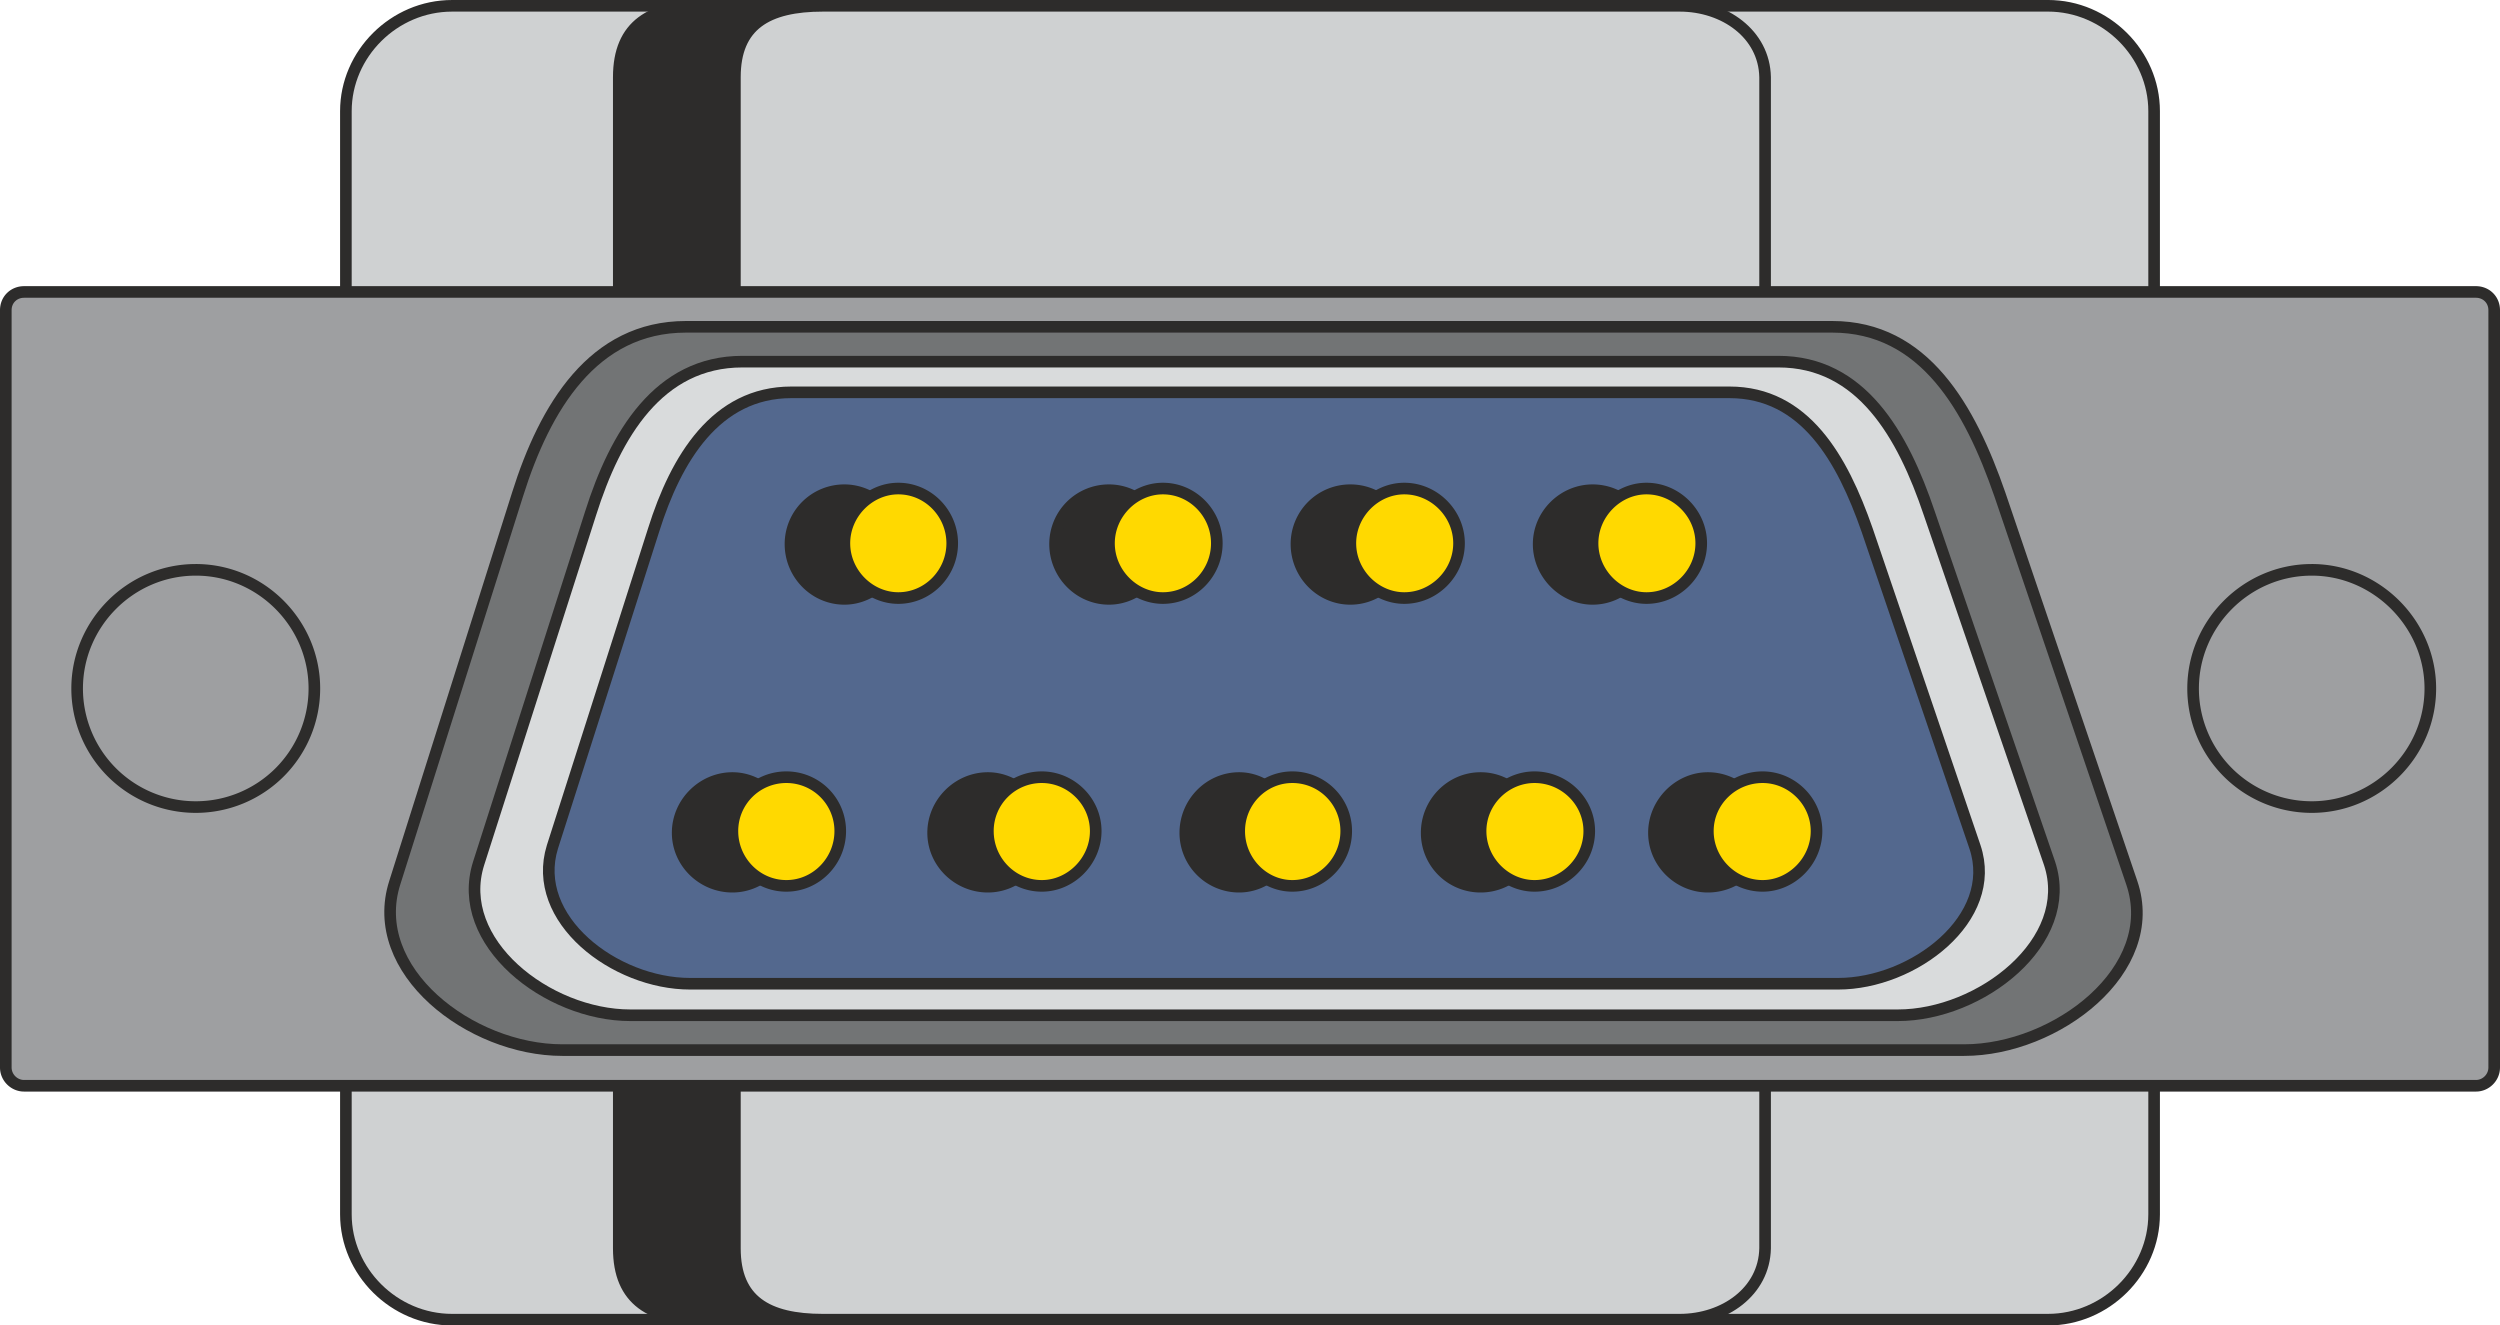
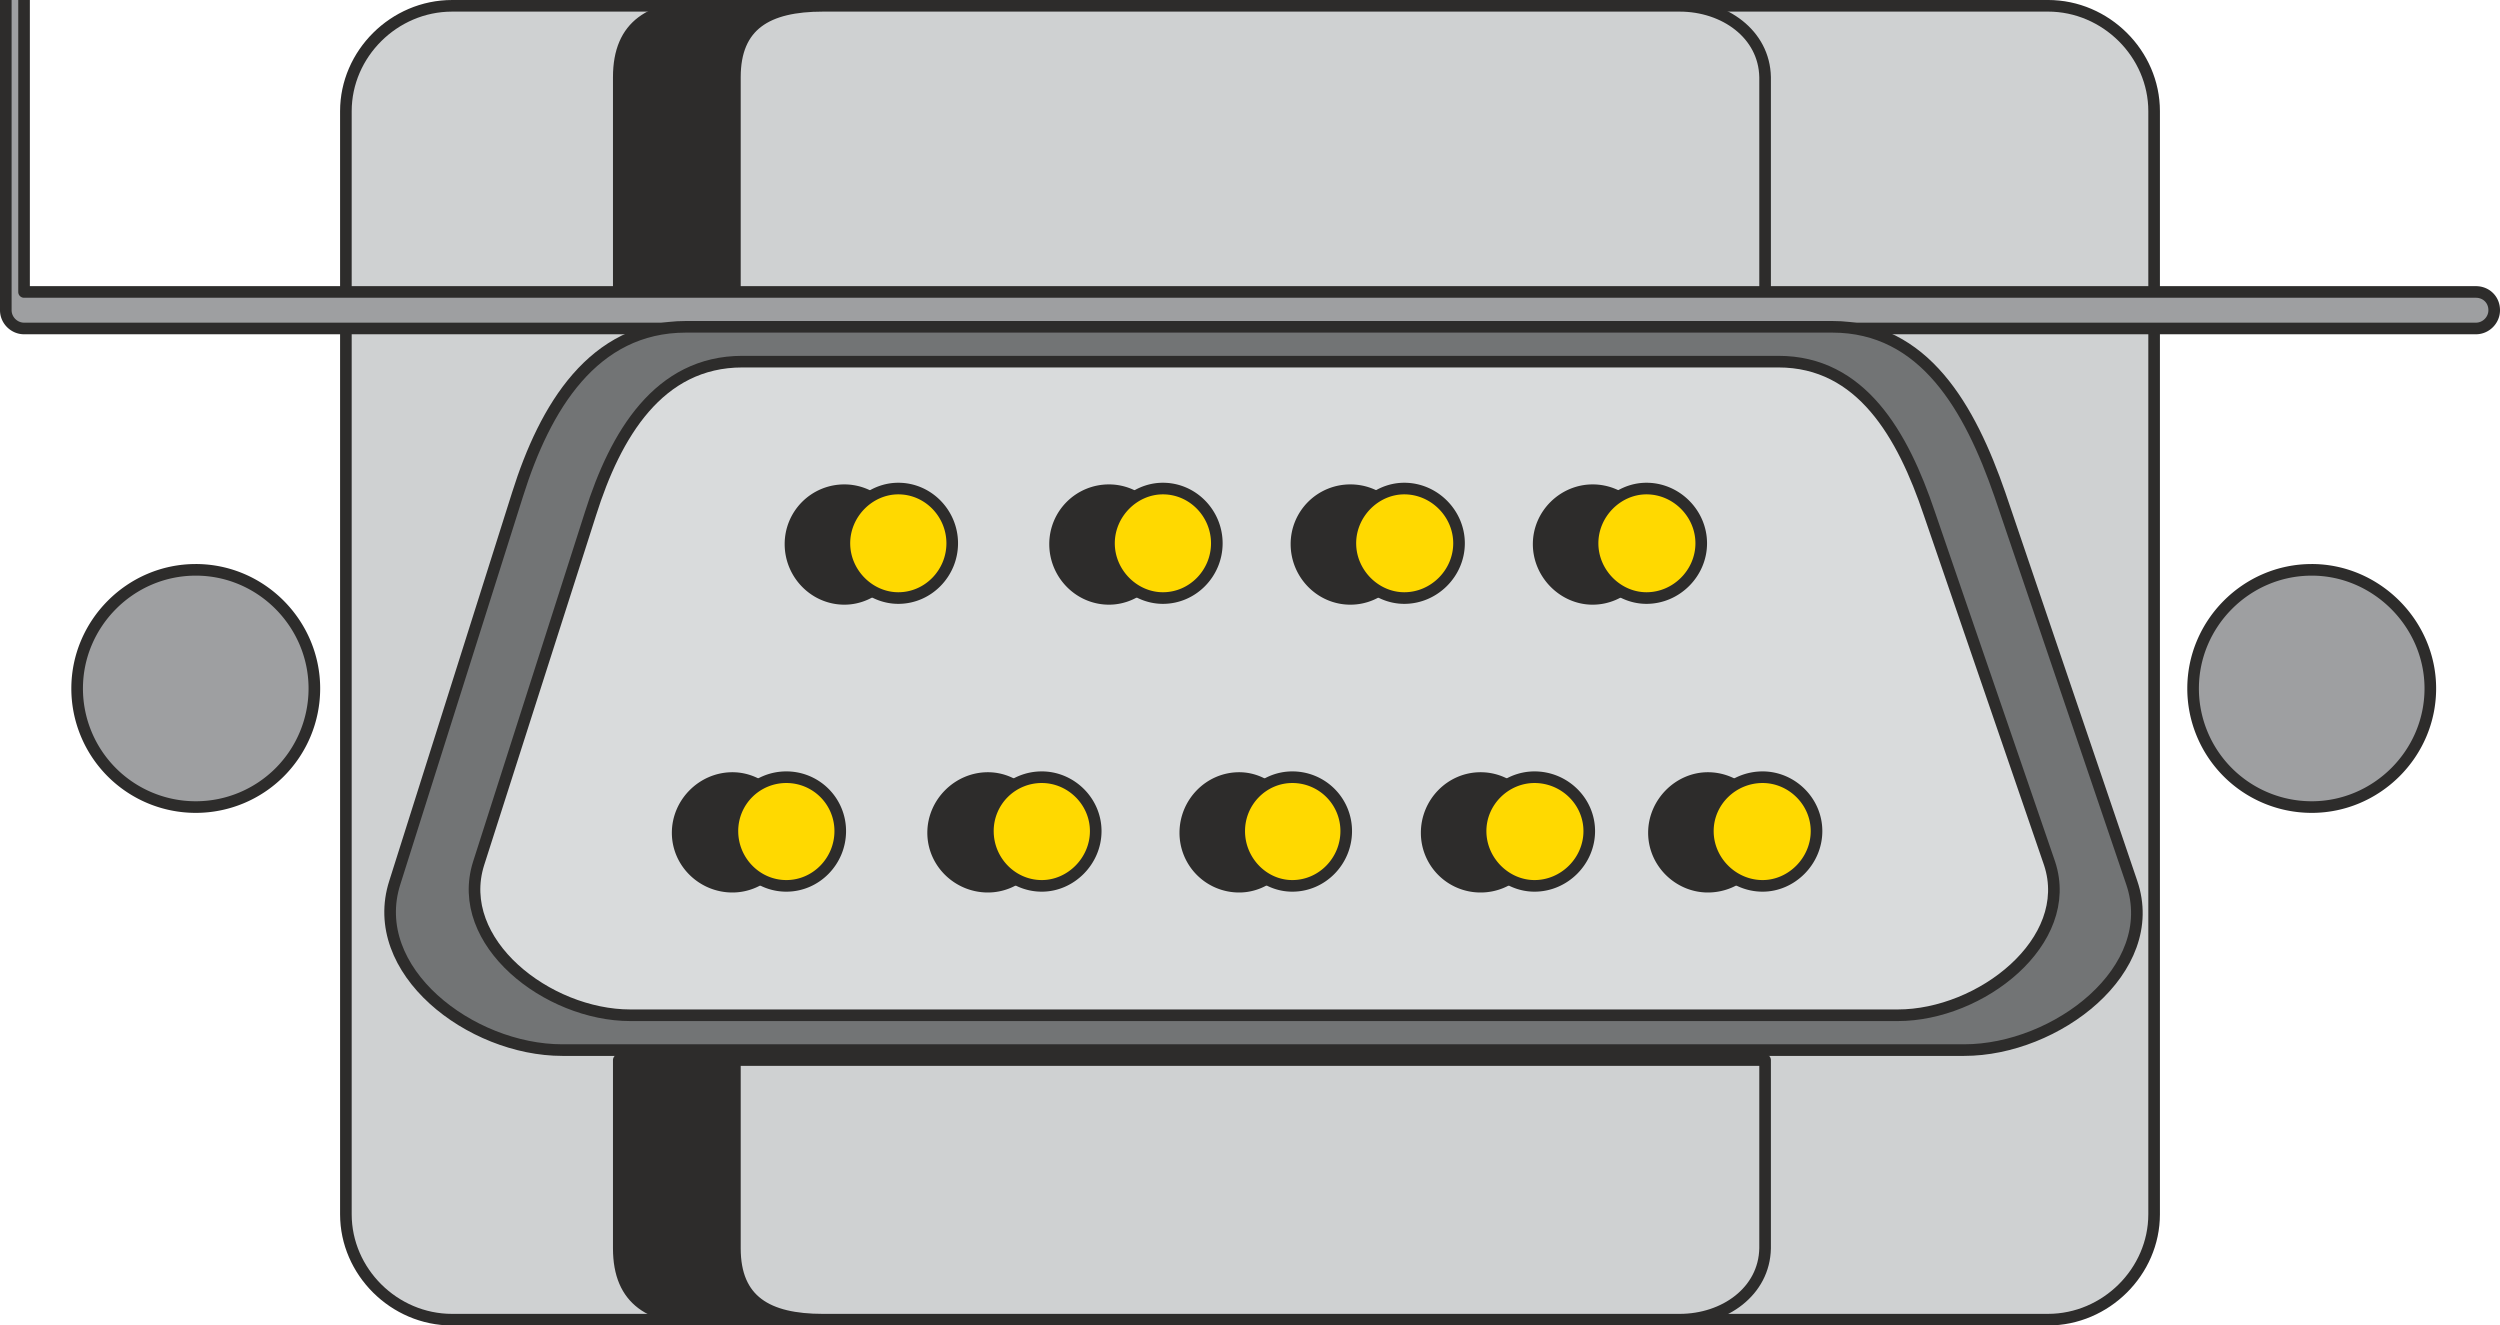
<svg xmlns="http://www.w3.org/2000/svg" width="289.344" height="153.408" viewBox="0 0 217.008 115.056">
  <path d="M228.374 363.92h138.528c5.04 0 9.216 4.177 9.216 9.145v95.76c0 4.968-4.176 9.144-9.216 9.144H228.374c-5.04 0-9.216-4.176-9.216-9.144v-95.76c0-4.968 4.176-9.144 9.216-9.144z" style="fill:#cfd1d2;stroke:#2d2c2b;stroke-width:1.008;stroke-linecap:round;stroke-linejoin:round;stroke-miterlimit:10.433" transform="translate(-189.134 -363.417)" />
  <path d="M242.846 455.433v16.344c0 4.536 2.808 6.192 7.632 6.192h74.376c3.888 0 7.344-2.448 7.416-6.192v-16.344zm0-65.88v-19.44c0-4.536 2.808-6.192 7.632-6.192h74.376c3.888 0 7.344 2.448 7.416 6.192v19.44z" style="fill:#2d2c2b;stroke:#2d2c2b;stroke-width:1.008;stroke-linecap:round;stroke-linejoin:round;stroke-miterlimit:10.433" transform="translate(-189.134 -363.417)" />
  <path d="M252.926 455.433v16.344c0 4.536 2.808 6.192 7.632 6.192h74.376c3.888 0 7.344-2.448 7.416-6.192v-16.344zm0-65.88v-19.44c0-4.536 2.808-6.192 7.632-6.192h74.376c3.888 0 7.344 2.448 7.416 6.192v19.44z" style="fill:#cfd1d2;stroke:#2d2c2b;stroke-width:1.008;stroke-linecap:round;stroke-linejoin:round;stroke-miterlimit:10.433" transform="translate(-189.134 -363.417)" />
-   <path d="M191.222 388.76h212.832c.864 0 1.584.649 1.584 1.585v65.736c0 .864-.72 1.584-1.584 1.584H191.222c-.864 0-1.584-.72-1.584-1.584v-65.736c0-.936.72-1.584 1.584-1.584zm198.576 24.12c5.616 0 10.296 4.68 10.296 10.297 0 5.688-4.68 10.296-10.296 10.296a10.294 10.294 0 0 1-10.296-10.296c0-5.616 4.608-10.296 10.296-10.296zm-183.672 0c5.688 0 10.296 4.68 10.296 10.297a10.294 10.294 0 0 1-10.296 10.296 10.294 10.294 0 0 1-10.296-10.296c0-5.616 4.608-10.296 10.296-10.296z" style="fill:#9e9fa1;stroke:#2d2c2b;stroke-width:1.008;stroke-linecap:round;stroke-linejoin:round;stroke-miterlimit:10.433" transform="translate(-189.134 -363.417)" />
+   <path d="M191.222 388.76h212.832c.864 0 1.584.649 1.584 1.585c0 .864-.72 1.584-1.584 1.584H191.222c-.864 0-1.584-.72-1.584-1.584v-65.736c0-.936.72-1.584 1.584-1.584zm198.576 24.12c5.616 0 10.296 4.68 10.296 10.297 0 5.688-4.68 10.296-10.296 10.296a10.294 10.294 0 0 1-10.296-10.296c0-5.616 4.608-10.296 10.296-10.296zm-183.672 0c5.688 0 10.296 4.68 10.296 10.297a10.294 10.294 0 0 1-10.296 10.296 10.294 10.294 0 0 1-10.296-10.296c0-5.616 4.608-10.296 10.296-10.296z" style="fill:#9e9fa1;stroke:#2d2c2b;stroke-width:1.008;stroke-linecap:round;stroke-linejoin:round;stroke-miterlimit:10.433" transform="translate(-189.134 -363.417)" />
  <path d="M248.678 391.785h99.504c7.992 0 11.952 7.056 14.544 14.544l11.448 33.696c2.592 7.56-6.552 14.544-14.544 14.544H237.95c-7.992 0-16.992-6.912-14.544-14.544l10.656-33.696c2.376-7.56 6.552-14.544 14.616-14.544z" style="fill:#727475;stroke:#2d2c2b;stroke-width:1.008;stroke-linecap:round;stroke-linejoin:round;stroke-miterlimit:10.433" transform="translate(-189.134 -363.417)" />
  <path d="M253.574 394.809h89.928c7.2 0 10.8 6.336 13.104 13.176l10.44 30.384c2.232 6.768-5.976 13.176-13.176 13.176H243.854c-7.2 0-15.336-6.336-13.176-13.176l9.72-30.384c2.16-6.84 5.904-13.176 13.176-13.176z" style="fill:#d9dbdc;stroke:#2d2c2b;stroke-width:1.008;stroke-linecap:round;stroke-linejoin:round;stroke-miterlimit:10.433" transform="translate(-189.134 -363.417)" />
-   <path d="M257.822 397.473h81.432c6.552 0 9.792 5.76 11.952 11.952l9.36 27.504c2.088 6.192-5.328 11.88-11.88 11.88h-99.648c-6.552 0-13.896-5.616-11.952-11.88l8.784-27.504c1.944-6.192 5.4-11.952 11.952-11.952z" style="fill:#53688e;stroke:#2d2c2b;stroke-width:1.008;stroke-linecap:round;stroke-linejoin:round;stroke-miterlimit:10.433" transform="translate(-189.134 -363.417)" />
  <path d="M327.374 405.969a4.67 4.67 0 0 1 4.68 4.68c0 2.592-2.088 4.752-4.68 4.752-2.52 0-4.68-2.16-4.68-4.752 0-2.592 2.16-4.68 4.68-4.68zm-21.024 0a4.67 4.67 0 0 1 4.68 4.68c0 2.592-2.088 4.752-4.68 4.752-2.592 0-4.68-2.16-4.68-4.752a4.67 4.67 0 0 1 4.68-4.68zm-20.952 0c2.52 0 4.68 2.088 4.68 4.68 0 2.592-2.16 4.752-4.68 4.752-2.592 0-4.68-2.16-4.68-4.752a4.67 4.67 0 0 1 4.68-4.68zm-22.968 0c2.52 0 4.68 2.088 4.68 4.68 0 2.592-2.16 4.752-4.68 4.752-2.592 0-4.68-2.16-4.68-4.752a4.67 4.67 0 0 1 4.68-4.68zm74.952 24.984c2.592 0 4.752 2.16 4.752 4.752 0 2.592-2.16 4.68-4.752 4.68-2.52 0-4.68-2.088-4.68-4.68 0-2.592 2.16-4.752 4.68-4.752zm-19.728 0c2.592 0 4.68 2.16 4.68 4.752a4.67 4.67 0 0 1-4.68 4.68 4.67 4.67 0 0 1-4.68-4.68c0-2.592 2.088-4.752 4.68-4.752zm-20.952 0c2.448 0 4.608 2.16 4.608 4.752 0 2.592-2.16 4.68-4.608 4.68a4.67 4.67 0 0 1-4.68-4.68c0-2.592 2.088-4.752 4.68-4.752zm-21.816 0c2.52 0 4.68 2.16 4.68 4.752 0 2.592-2.16 4.68-4.68 4.68-2.592 0-4.752-2.088-4.752-4.68 0-2.592 2.16-4.752 4.752-4.752zm-22.176 0c2.52 0 4.68 2.16 4.68 4.752 0 2.592-2.16 4.68-4.68 4.68-2.592 0-4.752-2.088-4.752-4.68 0-2.592 2.16-4.752 4.752-4.752z" style="fill:#2d2c2b;stroke:#2d2c2b;stroke-width:1.008;stroke-linecap:round;stroke-linejoin:round;stroke-miterlimit:10.433" transform="translate(-189.134 -363.417)" />
  <path d="M332.054 405.825c2.592 0 4.752 2.16 4.752 4.752 0 2.592-2.16 4.752-4.752 4.752-2.52 0-4.68-2.16-4.68-4.752 0-2.592 2.16-4.752 4.68-4.752zm-21.024 0c2.592 0 4.752 2.16 4.752 4.752 0 2.592-2.16 4.752-4.752 4.752-2.52 0-4.68-2.16-4.68-4.752 0-2.592 2.16-4.752 4.68-4.752zm-20.952 0c2.592 0 4.68 2.16 4.68 4.752 0 2.592-2.088 4.752-4.68 4.752-2.52 0-4.68-2.16-4.68-4.752 0-2.592 2.16-4.752 4.68-4.752zm-22.968 0c2.592 0 4.68 2.16 4.68 4.752 0 2.592-2.088 4.752-4.68 4.752-2.52 0-4.68-2.16-4.68-4.752 0-2.592 2.16-4.752 4.68-4.752zm75.024 25.056c2.52 0 4.68 2.088 4.68 4.68 0 2.592-2.16 4.752-4.68 4.752-2.592 0-4.752-2.16-4.752-4.752 0-2.592 2.16-4.68 4.752-4.68zm-19.8 0c2.592 0 4.752 2.088 4.752 4.68 0 2.592-2.16 4.752-4.752 4.752-2.52 0-4.68-2.16-4.68-4.752 0-2.592 2.16-4.68 4.68-4.68zm-21.024 0a4.67 4.67 0 0 1 4.68 4.68c0 2.592-2.088 4.752-4.68 4.752-2.52 0-4.608-2.16-4.608-4.752 0-2.592 2.088-4.68 4.608-4.68zm-21.744 0c2.52 0 4.68 2.088 4.68 4.68 0 2.592-2.16 4.752-4.68 4.752-2.592 0-4.68-2.16-4.68-4.752a4.67 4.67 0 0 1 4.68-4.68zm-22.176 0a4.67 4.67 0 0 1 4.68 4.68c0 2.592-2.088 4.752-4.68 4.752-2.592 0-4.68-2.16-4.68-4.752a4.67 4.67 0 0 1 4.68-4.68z" style="fill:#ffd900;stroke:#2d2c2b;stroke-width:1.008;stroke-linecap:round;stroke-linejoin:round;stroke-miterlimit:10.433" transform="translate(-189.134 -363.417)" />
</svg>